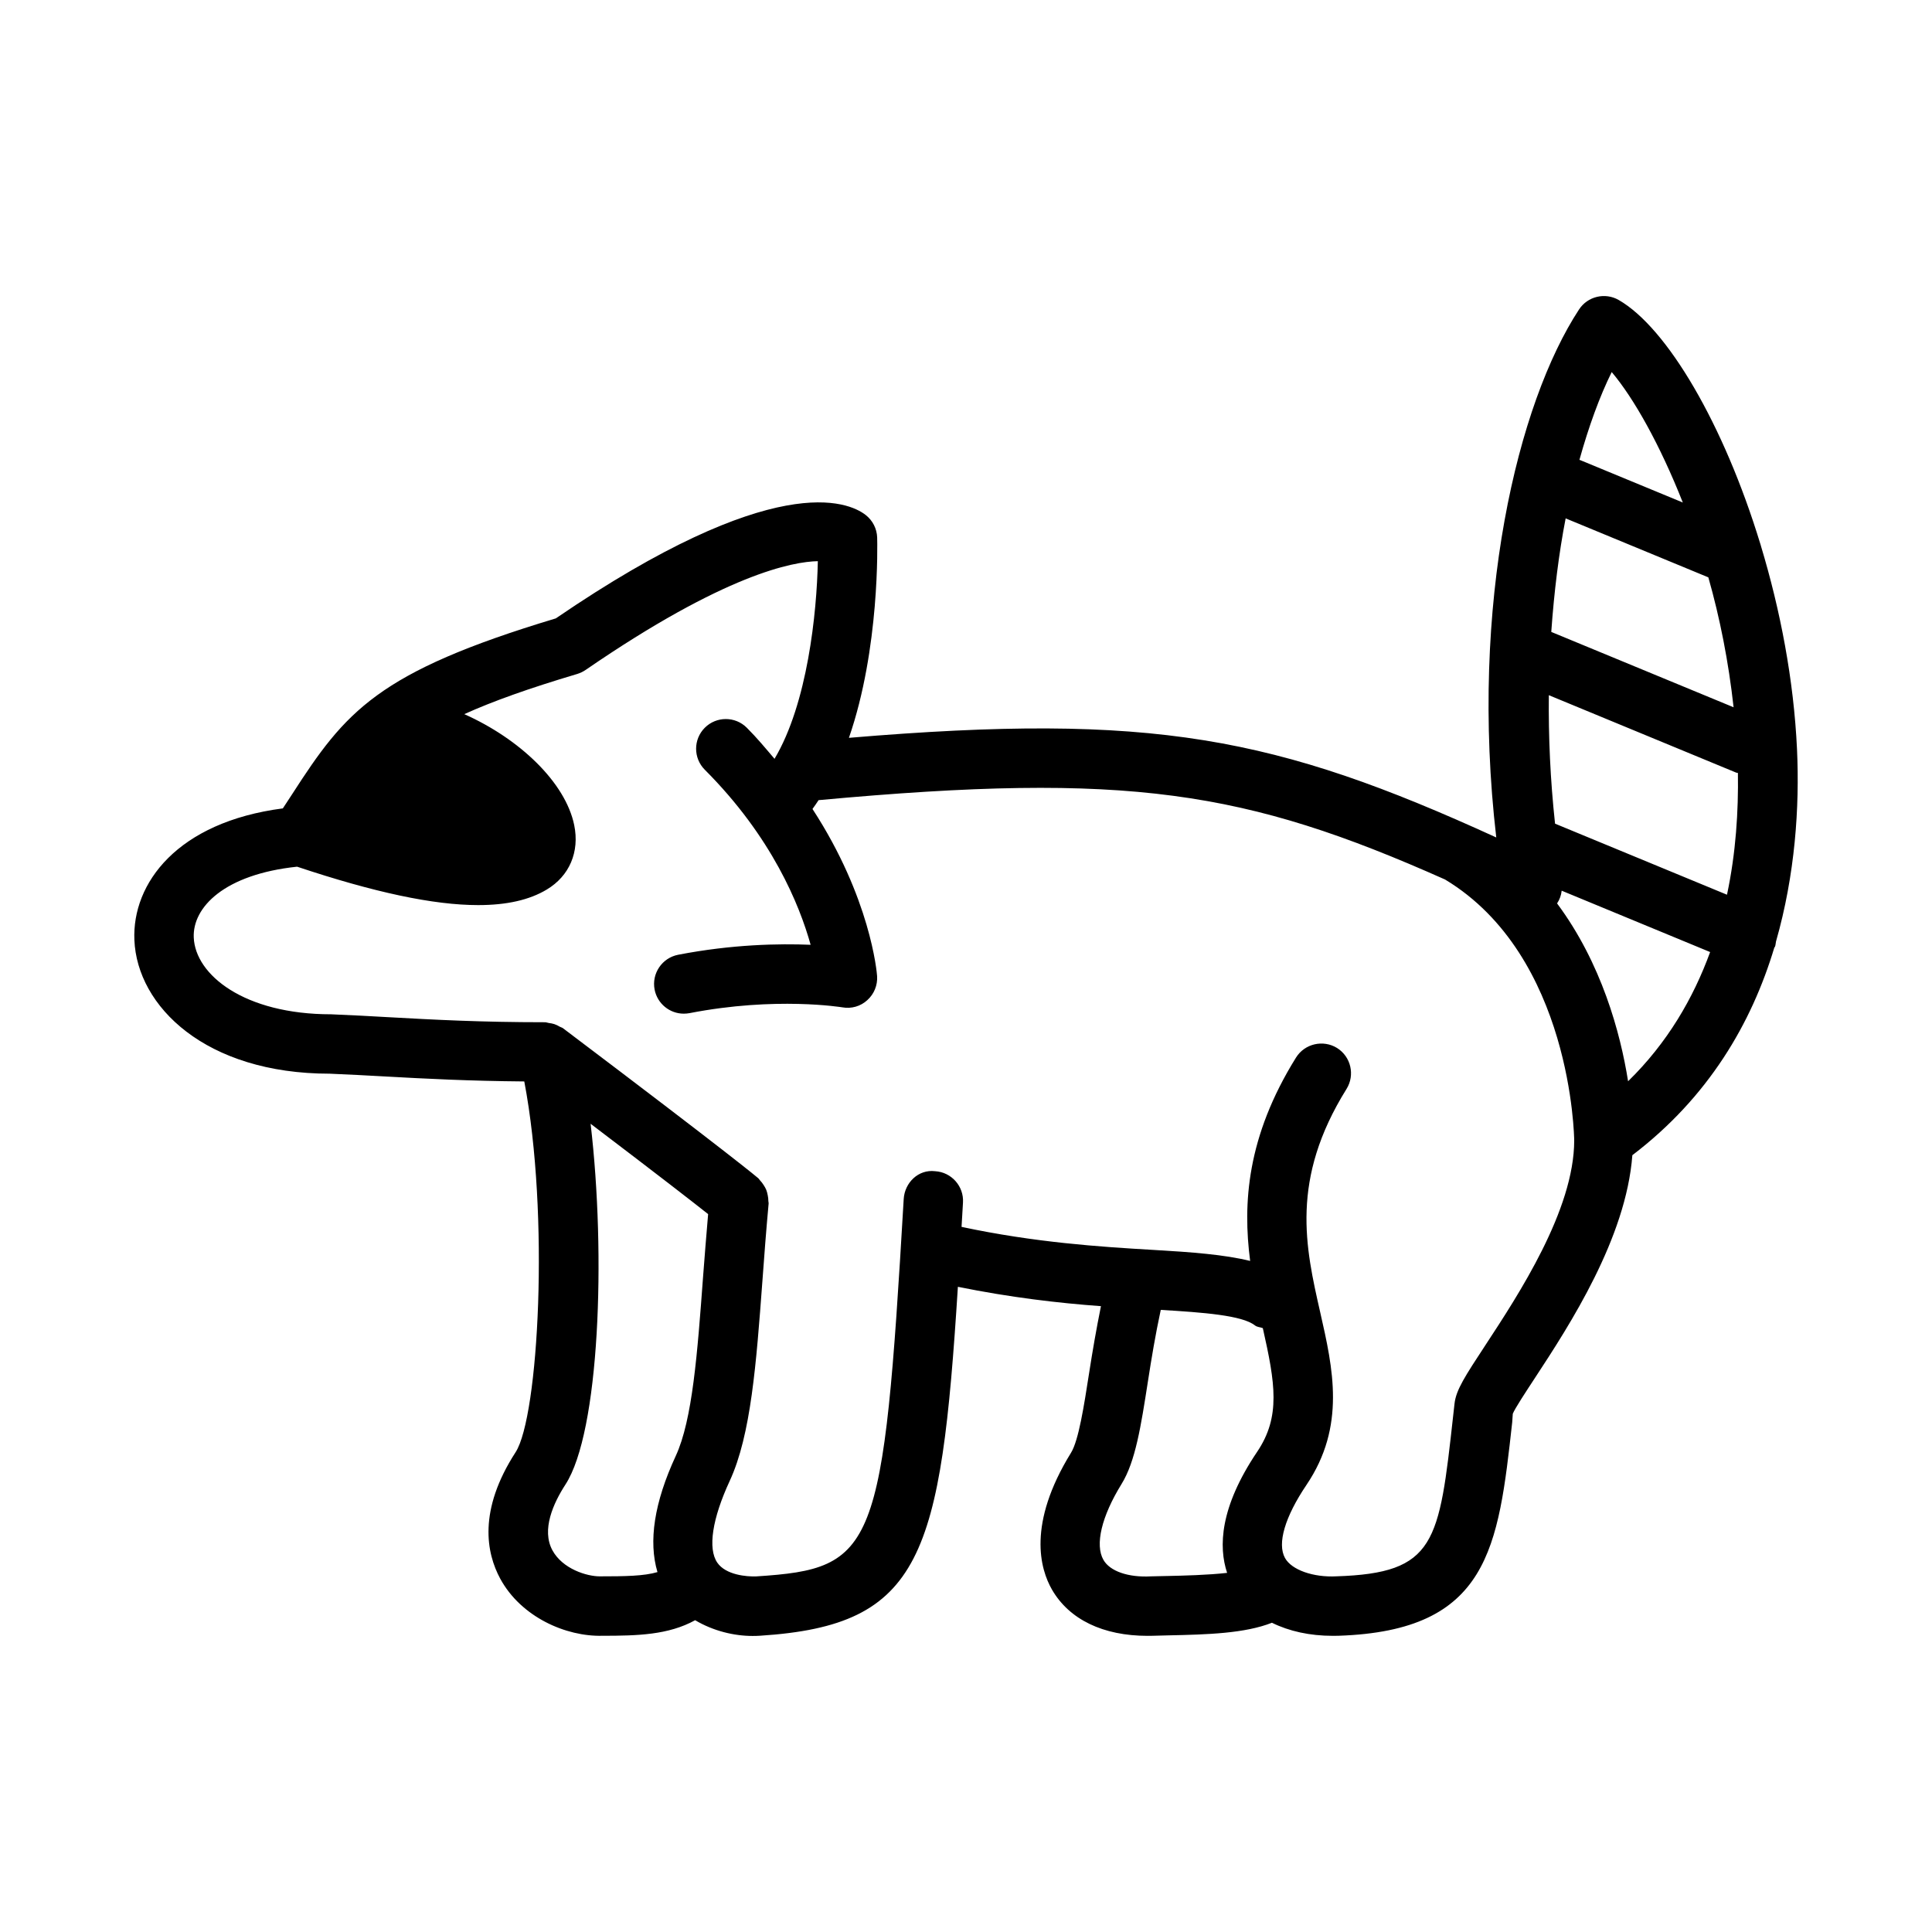
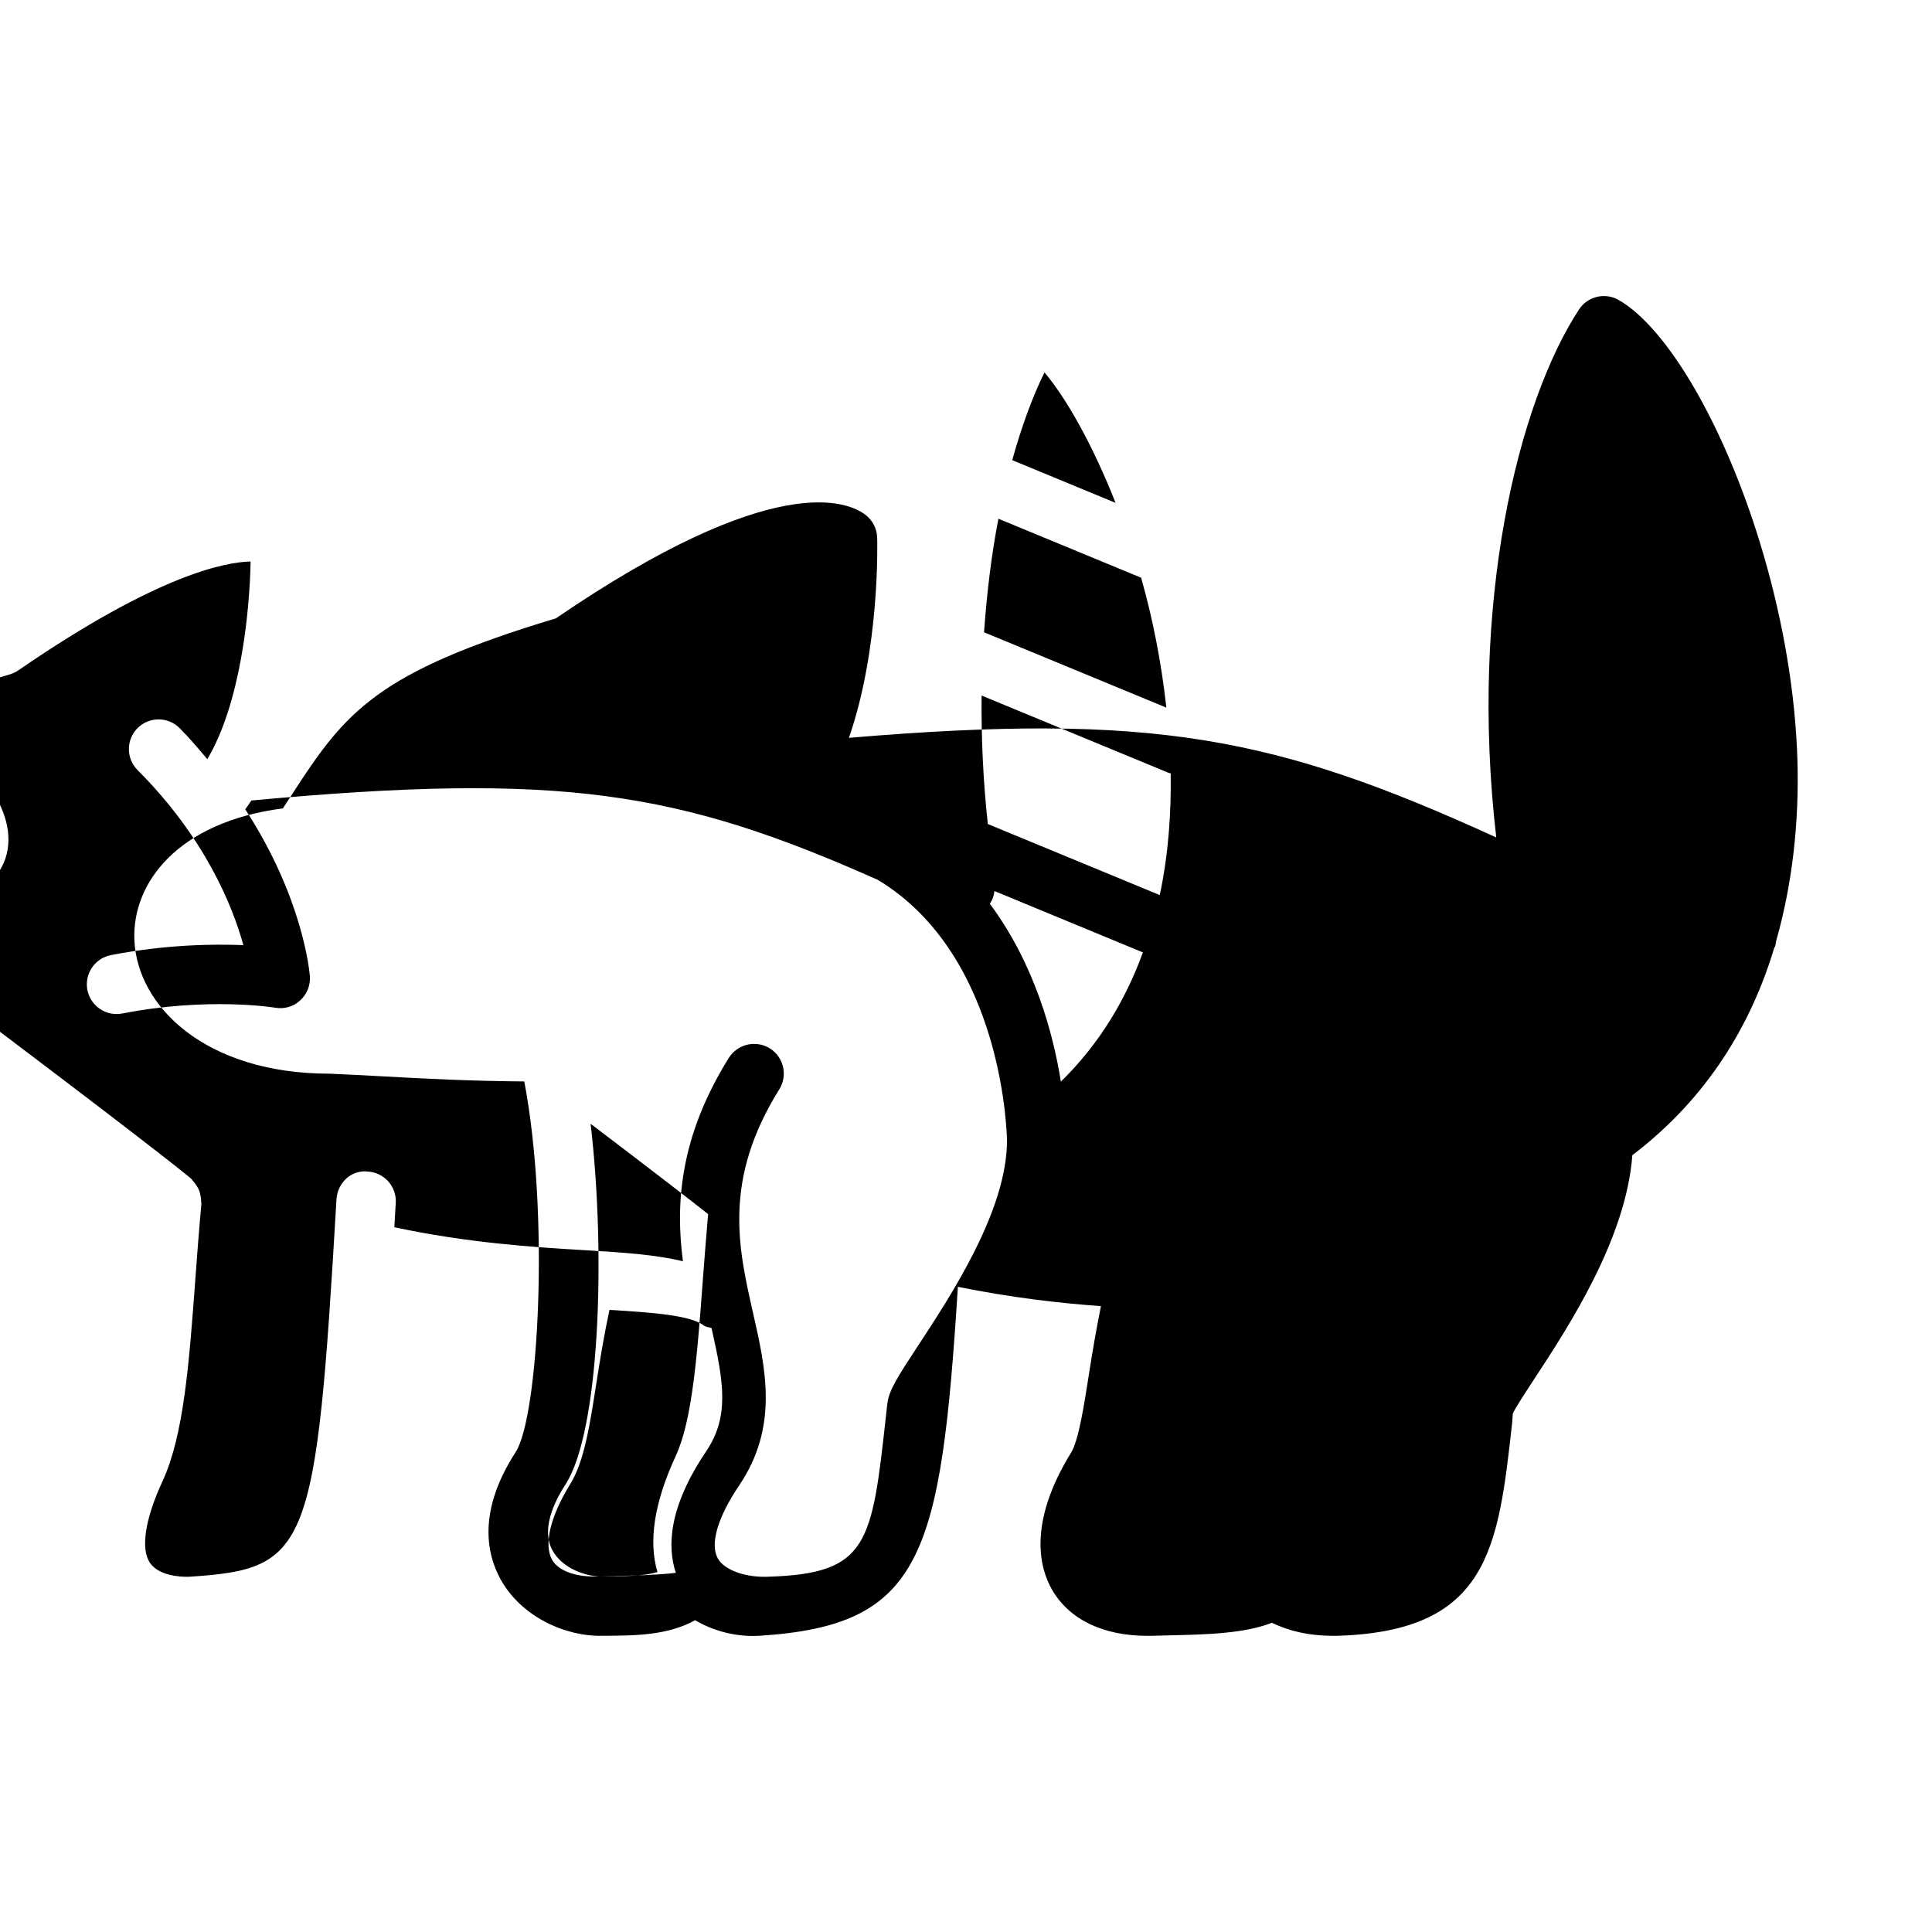
<svg xmlns="http://www.w3.org/2000/svg" fill="#000000" width="800px" height="800px" version="1.1" viewBox="144 144 512 512">
-   <path d="m231.39 428.54h0.016c5.043 0.199 9.84 0.477 14.715 0.738 10.781 0.602 22.102 1.188 36.82 1.316 6.746 35.402 3.793 88.875-2.301 98.254-10.008 15.469-7.734 26.754-4.074 33.52 5.551 10.211 17.449 15.375 27.043 15.129 9.371 0 17.527-0.219 24.613-4.125 4.797 2.859 10.316 4.172 15.223 4.172 0.691 0 1.352-0.016 2.016-0.062 43.004-2.773 47.871-21.008 52.387-92.465 13.922 2.828 26.719 4.316 37.914 5.129-1.223 6.047-2.254 12.035-3.109 17.551-1.383 8.871-2.797 18.035-4.828 21.309-11.652 18.91-8.164 30.828-5.043 36.254 4.582 7.934 13.547 12.254 25.34 12.254 0.445 0 0.891 0 1.336-0.016l4.152-0.109c10.426-0.215 20.312-0.52 27.465-3.344 4.543 2.246 10.035 3.465 16.105 3.465 0.492 0 1 0 1.508-0.016 39.93-1.309 42.375-23.293 46.062-56.594l0.152-2.231c0.508-1.336 3.488-5.859 5.875-9.5 9.23-14.062 24.152-37.047 25.812-59.031 20.176-15.359 31.605-34.965 37.629-55.039 0.039-0.082 0.129-0.113 0.164-0.199 0.184-0.449 0.168-0.914 0.27-1.375 5.066-17.707 6.281-35.598 5.574-50.93-0.852-18.43-4.445-36.977-9.551-53.875-0.074-0.223-0.105-0.453-0.199-0.668-9.641-31.57-24.641-57.16-37.512-64.555-3.598-2.059-8.211-0.984-10.5 2.508-16.207 24.707-29.152 77.906-21.941 139.93-58.441-26.711-90.973-33.176-171.55-26.402 8.203-23.668 7.531-51.48 7.484-53.086-0.078-2.352-1.199-4.535-3.059-5.981-4.598-3.566-24.199-12.16-82.102 27.414-47.387 14.254-55.719 24.645-69.863 46.57l-2.477 3.781c-27.996 3.644-39.977 19.863-39.344 34.887 0.734 17.602 18.879 35.422 51.781 35.422zm71.539 133.21c-3.414 0-9.84-1.953-12.531-6.902-2.953-5.441 0.246-12.484 3.445-17.422 9.043-13.918 10.777-60.703 6.672-95.617 18.582 14.109 27.277 20.879 31.145 23.945-0.48 5.606-0.93 11.207-1.332 16.52-1.508 20.387-2.812 37.977-7.242 47.555-5.738 12.398-7.266 22.668-4.852 30.793-3.582 1.055-8.543 1.129-15.305 1.129zm150.32-0.094-4.227 0.094c-6.106 0.34-10.902-1.398-12.594-4.352-2.305-3.996-0.508-11.531 4.797-20.125 3.691-5.981 5.137-15.328 6.981-27.152 0.918-5.953 1.996-12.457 3.406-18.984 11.305 0.668 21.586 1.449 24.945 4.102 0.621 0.488 1.398 0.453 2.102 0.727 3.289 14.59 4.781 23.465-1.5 32.773-9.945 14.77-10.246 25.203-7.961 32.086-5.102 0.586-11.633 0.738-15.949 0.832zm122.21-131.11c-2.035-12.812-7.019-31.262-18.82-47.133 0.695-1.035 1.078-2.129 1.223-3.371l39.34 16.262c-4.469 12.262-11.336 24.078-21.742 34.242zm-16.547-149.17 37.816 15.629c3.051 10.719 5.359 22.352 6.691 34.43l-48.316-19.969c0.754-10.66 2.004-20.797 3.809-30.09zm45.188 67.375c0.152 0.062 0.309 0.039 0.465 0.094 0.148 10.113-0.52 21.098-2.894 32.266l-45.566-18.832c-1.266-11.684-1.762-23.051-1.648-34.047zm-32.98-106.15c5.836 6.902 12.766 19.203 18.84 34.57l-27.25-11.262c-0.051-0.02-0.102-0.012-0.148-0.031 2.469-8.863 5.344-16.781 8.559-23.277zm-348.39 131.08c20.363 6.801 36.137 10.18 47.996 10.18 7.594 0 13.59-1.367 18.172-4.121 6.012-3.598 8.734-9.977 7.273-17.082-2.328-11.305-14.469-22.867-29.133-29.402 7.477-3.383 17.043-6.812 29.934-10.648 0.785-0.246 1.539-0.602 2.215-1.062 37.07-25.492 54.996-28.707 61.547-28.828-0.273 13.758-2.75 37.723-11.477 52.379-2.332-2.742-4.59-5.484-7.344-8.238-3.074-3.074-8.055-3.074-11.133 0-3.074 3.074-3.074 8.055 0 11.133 17.805 17.82 25.109 35.84 28.043 46.387-8.316-0.34-20.742-0.137-35.117 2.644-4.258 0.832-7.059 4.965-6.227 9.242 0.738 3.75 4.027 6.367 7.719 6.367 0.508 0 1.016-0.047 1.523-0.137 22.895-4.457 40.359-1.555 40.512-1.539 2.398 0.43 4.844-0.277 6.609-1.906 1.801-1.613 2.754-3.965 2.598-6.367-0.07-1.055-1.762-20.719-17.125-44.297 0.57-0.746 1.082-1.555 1.617-2.34 82.125-7.562 113.11-2.523 166.02 21.031 33.617 20.266 34.223 68.531 34.227 69.137 0 18.418-14.746 40.879-23.555 54.301-5.32 8.117-7.766 11.809-8.164 15.484l-0.355 3.168c-3.734 33.719-4.629 41.727-30.934 42.574-6.133 0.324-11.887-1.691-13.637-4.859-2.106-3.812-0.031-10.871 5.688-19.355 10.5-15.559 7.027-30.875 3.66-45.695-3.938-17.328-8.012-35.238 6.965-59.254 2.289-3.691 1.168-8.547-2.523-10.855-3.676-2.262-8.547-1.152-10.855 2.523-13.098 21.043-14.141 38.746-12.168 53.914-6.883-1.684-15.336-2.324-25.793-2.93-14.02-0.812-31.285-1.953-50.688-6.094 0.125-2.164 0.25-4.184 0.379-6.438 0.262-4.336-3.059-8.07-7.394-8.316-4.445-0.539-8.07 3.059-8.316 7.394-5.457 93.266-7.273 97.938-39.039 99.984-2.566 0.109-8.117-0.367-10.363-3.644-2.551-3.723-1.352-11.625 3.305-21.68 5.629-12.176 7.027-31.09 8.656-52.996 0.477-6.598 1-13.469 1.645-20.48 0.023-0.234-0.074-0.441-0.07-0.672 0.004-0.52-0.062-1.012-0.164-1.52-0.102-0.508-0.207-0.988-0.398-1.461-0.18-0.441-0.422-0.836-0.68-1.242-0.301-0.469-0.609-0.898-1.004-1.293-0.152-0.152-0.223-0.355-0.387-0.496-0.246-0.215-6.75-5.766-51.797-39.789-0.262-0.191-0.57-0.242-0.844-0.398-0.473-0.277-0.934-0.52-1.461-0.691-0.488-0.16-0.965-0.234-1.465-0.297-0.336-0.043-0.633-0.195-0.977-0.195-17.188 0-29.52-0.676-41.438-1.336-4.949-0.277-9.824-0.555-15.254-0.77-23.094 0-35.992-10.484-36.406-20.34-0.344-8.004 8.074-16.742 27.387-18.777z" />
+   <path d="m231.39 428.54h0.016c5.043 0.199 9.84 0.477 14.715 0.738 10.781 0.602 22.102 1.188 36.82 1.316 6.746 35.402 3.793 88.875-2.301 98.254-10.008 15.469-7.734 26.754-4.074 33.52 5.551 10.211 17.449 15.375 27.043 15.129 9.371 0 17.527-0.219 24.613-4.125 4.797 2.859 10.316 4.172 15.223 4.172 0.691 0 1.352-0.016 2.016-0.062 43.004-2.773 47.871-21.008 52.387-92.465 13.922 2.828 26.719 4.316 37.914 5.129-1.223 6.047-2.254 12.035-3.109 17.551-1.383 8.871-2.797 18.035-4.828 21.309-11.652 18.91-8.164 30.828-5.043 36.254 4.582 7.934 13.547 12.254 25.34 12.254 0.445 0 0.891 0 1.336-0.016l4.152-0.109c10.426-0.215 20.312-0.52 27.465-3.344 4.543 2.246 10.035 3.465 16.105 3.465 0.492 0 1 0 1.508-0.016 39.93-1.309 42.375-23.293 46.062-56.594l0.152-2.231c0.508-1.336 3.488-5.859 5.875-9.5 9.23-14.062 24.152-37.047 25.812-59.031 20.176-15.359 31.605-34.965 37.629-55.039 0.039-0.082 0.129-0.113 0.164-0.199 0.184-0.449 0.168-0.914 0.27-1.375 5.066-17.707 6.281-35.598 5.574-50.93-0.852-18.43-4.445-36.977-9.551-53.875-0.074-0.223-0.105-0.453-0.199-0.668-9.641-31.57-24.641-57.16-37.512-64.555-3.598-2.059-8.211-0.984-10.5 2.508-16.207 24.707-29.152 77.906-21.941 139.93-58.441-26.711-90.973-33.176-171.55-26.402 8.203-23.668 7.531-51.48 7.484-53.086-0.078-2.352-1.199-4.535-3.059-5.981-4.598-3.566-24.199-12.16-82.102 27.414-47.387 14.254-55.719 24.645-69.863 46.57l-2.477 3.781c-27.996 3.644-39.977 19.863-39.344 34.887 0.734 17.602 18.879 35.422 51.781 35.422zm71.539 133.21c-3.414 0-9.84-1.953-12.531-6.902-2.953-5.441 0.246-12.484 3.445-17.422 9.043-13.918 10.777-60.703 6.672-95.617 18.582 14.109 27.277 20.879 31.145 23.945-0.48 5.606-0.93 11.207-1.332 16.52-1.508 20.387-2.812 37.977-7.242 47.555-5.738 12.398-7.266 22.668-4.852 30.793-3.582 1.055-8.543 1.129-15.305 1.129zc-6.106 0.34-10.902-1.398-12.594-4.352-2.305-3.996-0.508-11.531 4.797-20.125 3.691-5.981 5.137-15.328 6.981-27.152 0.918-5.953 1.996-12.457 3.406-18.984 11.305 0.668 21.586 1.449 24.945 4.102 0.621 0.488 1.398 0.453 2.102 0.727 3.289 14.59 4.781 23.465-1.5 32.773-9.945 14.77-10.246 25.203-7.961 32.086-5.102 0.586-11.633 0.738-15.949 0.832zm122.21-131.11c-2.035-12.812-7.019-31.262-18.82-47.133 0.695-1.035 1.078-2.129 1.223-3.371l39.34 16.262c-4.469 12.262-11.336 24.078-21.742 34.242zm-16.547-149.17 37.816 15.629c3.051 10.719 5.359 22.352 6.691 34.43l-48.316-19.969c0.754-10.66 2.004-20.797 3.809-30.09zm45.188 67.375c0.152 0.062 0.309 0.039 0.465 0.094 0.148 10.113-0.52 21.098-2.894 32.266l-45.566-18.832c-1.266-11.684-1.762-23.051-1.648-34.047zm-32.98-106.15c5.836 6.902 12.766 19.203 18.84 34.57l-27.25-11.262c-0.051-0.02-0.102-0.012-0.148-0.031 2.469-8.863 5.344-16.781 8.559-23.277zm-348.39 131.08c20.363 6.801 36.137 10.18 47.996 10.18 7.594 0 13.59-1.367 18.172-4.121 6.012-3.598 8.734-9.977 7.273-17.082-2.328-11.305-14.469-22.867-29.133-29.402 7.477-3.383 17.043-6.812 29.934-10.648 0.785-0.246 1.539-0.602 2.215-1.062 37.07-25.492 54.996-28.707 61.547-28.828-0.273 13.758-2.75 37.723-11.477 52.379-2.332-2.742-4.59-5.484-7.344-8.238-3.074-3.074-8.055-3.074-11.133 0-3.074 3.074-3.074 8.055 0 11.133 17.805 17.82 25.109 35.84 28.043 46.387-8.316-0.34-20.742-0.137-35.117 2.644-4.258 0.832-7.059 4.965-6.227 9.242 0.738 3.75 4.027 6.367 7.719 6.367 0.508 0 1.016-0.047 1.523-0.137 22.895-4.457 40.359-1.555 40.512-1.539 2.398 0.43 4.844-0.277 6.609-1.906 1.801-1.613 2.754-3.965 2.598-6.367-0.07-1.055-1.762-20.719-17.125-44.297 0.57-0.746 1.082-1.555 1.617-2.34 82.125-7.562 113.11-2.523 166.02 21.031 33.617 20.266 34.223 68.531 34.227 69.137 0 18.418-14.746 40.879-23.555 54.301-5.32 8.117-7.766 11.809-8.164 15.484l-0.355 3.168c-3.734 33.719-4.629 41.727-30.934 42.574-6.133 0.324-11.887-1.691-13.637-4.859-2.106-3.812-0.031-10.871 5.688-19.355 10.5-15.559 7.027-30.875 3.66-45.695-3.938-17.328-8.012-35.238 6.965-59.254 2.289-3.691 1.168-8.547-2.523-10.855-3.676-2.262-8.547-1.152-10.855 2.523-13.098 21.043-14.141 38.746-12.168 53.914-6.883-1.684-15.336-2.324-25.793-2.93-14.02-0.812-31.285-1.953-50.688-6.094 0.125-2.164 0.25-4.184 0.379-6.438 0.262-4.336-3.059-8.07-7.394-8.316-4.445-0.539-8.07 3.059-8.316 7.394-5.457 93.266-7.273 97.938-39.039 99.984-2.566 0.109-8.117-0.367-10.363-3.644-2.551-3.723-1.352-11.625 3.305-21.68 5.629-12.176 7.027-31.09 8.656-52.996 0.477-6.598 1-13.469 1.645-20.48 0.023-0.234-0.074-0.441-0.07-0.672 0.004-0.52-0.062-1.012-0.164-1.52-0.102-0.508-0.207-0.988-0.398-1.461-0.18-0.441-0.422-0.836-0.68-1.242-0.301-0.469-0.609-0.898-1.004-1.293-0.152-0.152-0.223-0.355-0.387-0.496-0.246-0.215-6.75-5.766-51.797-39.789-0.262-0.191-0.57-0.242-0.844-0.398-0.473-0.277-0.934-0.52-1.461-0.691-0.488-0.16-0.965-0.234-1.465-0.297-0.336-0.043-0.633-0.195-0.977-0.195-17.188 0-29.52-0.676-41.438-1.336-4.949-0.277-9.824-0.555-15.254-0.77-23.094 0-35.992-10.484-36.406-20.34-0.344-8.004 8.074-16.742 27.387-18.777z" />
</svg>